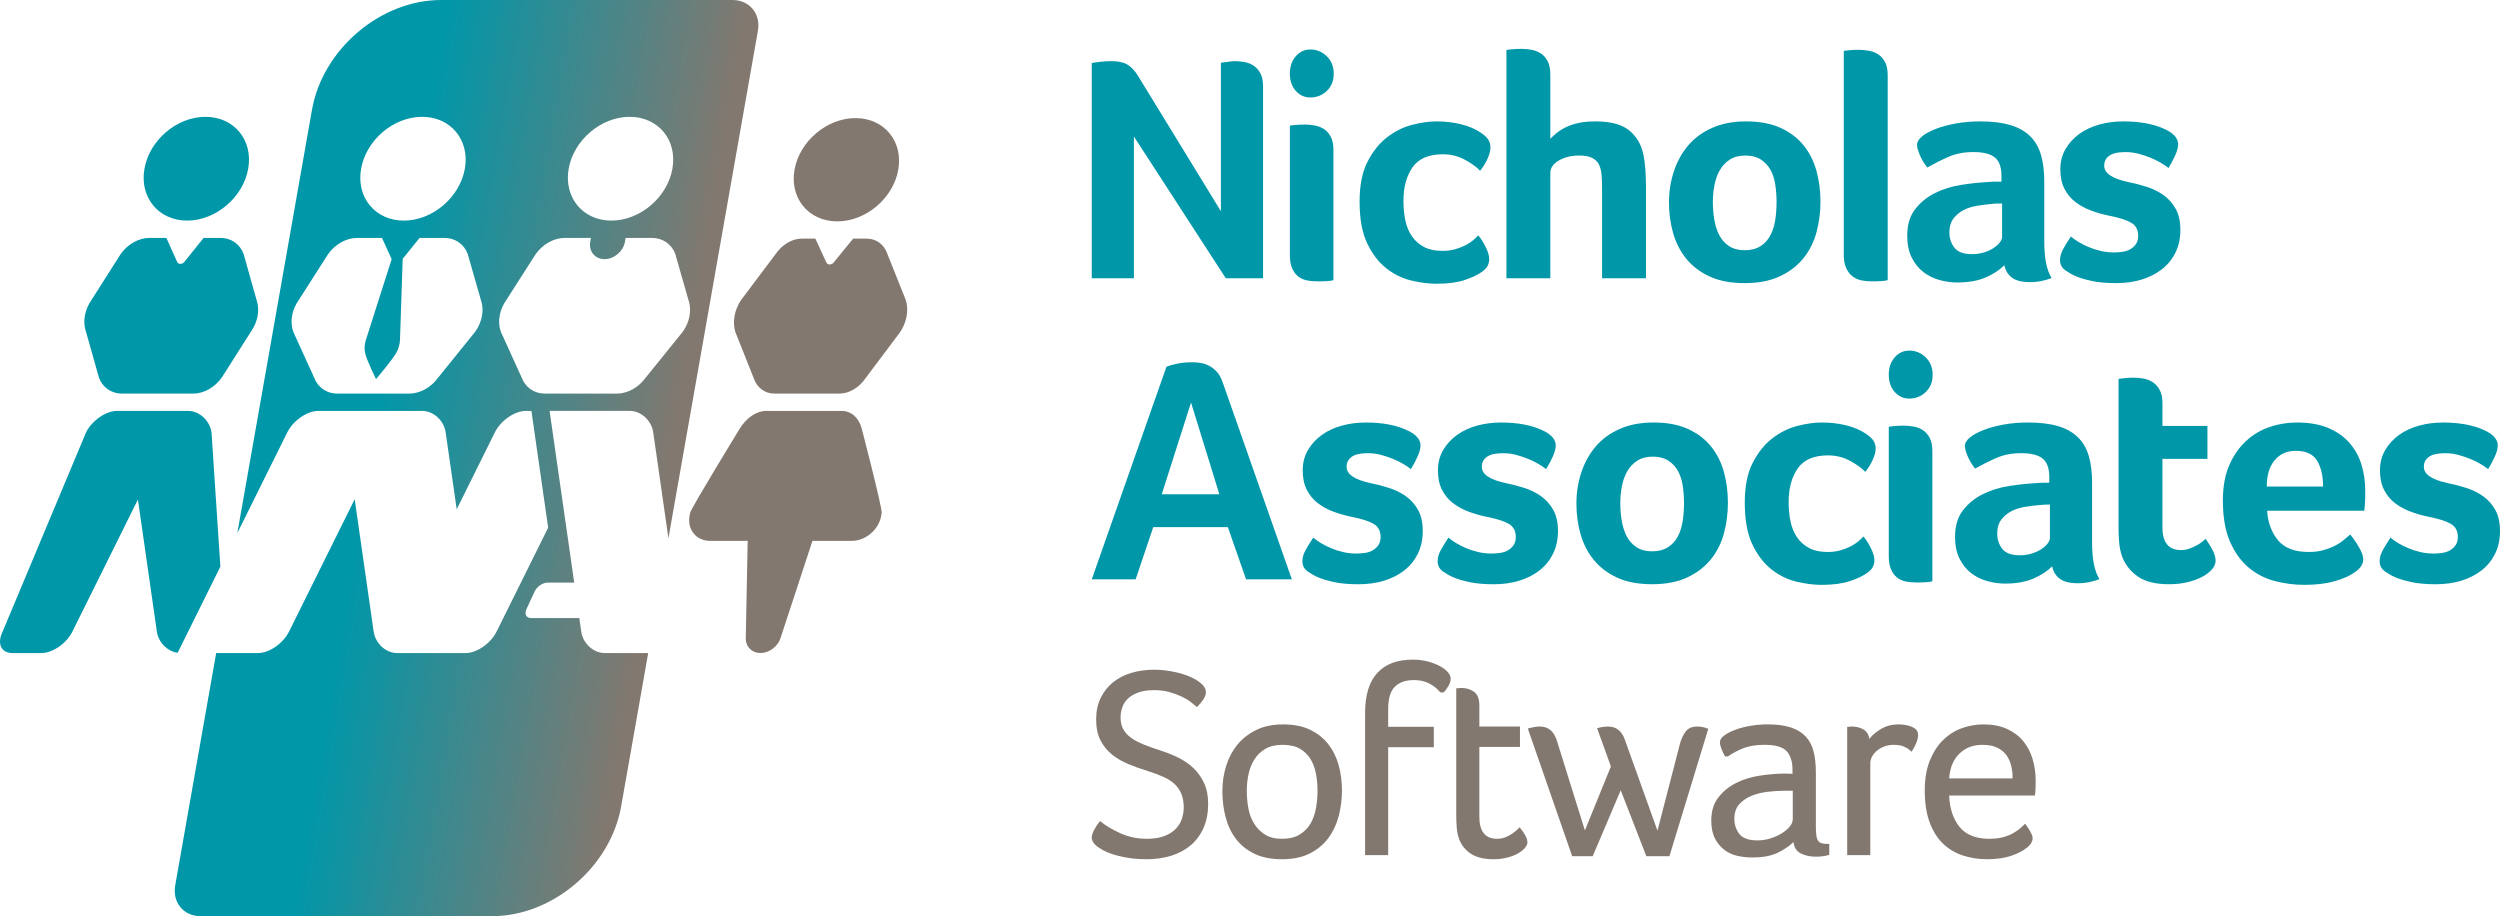
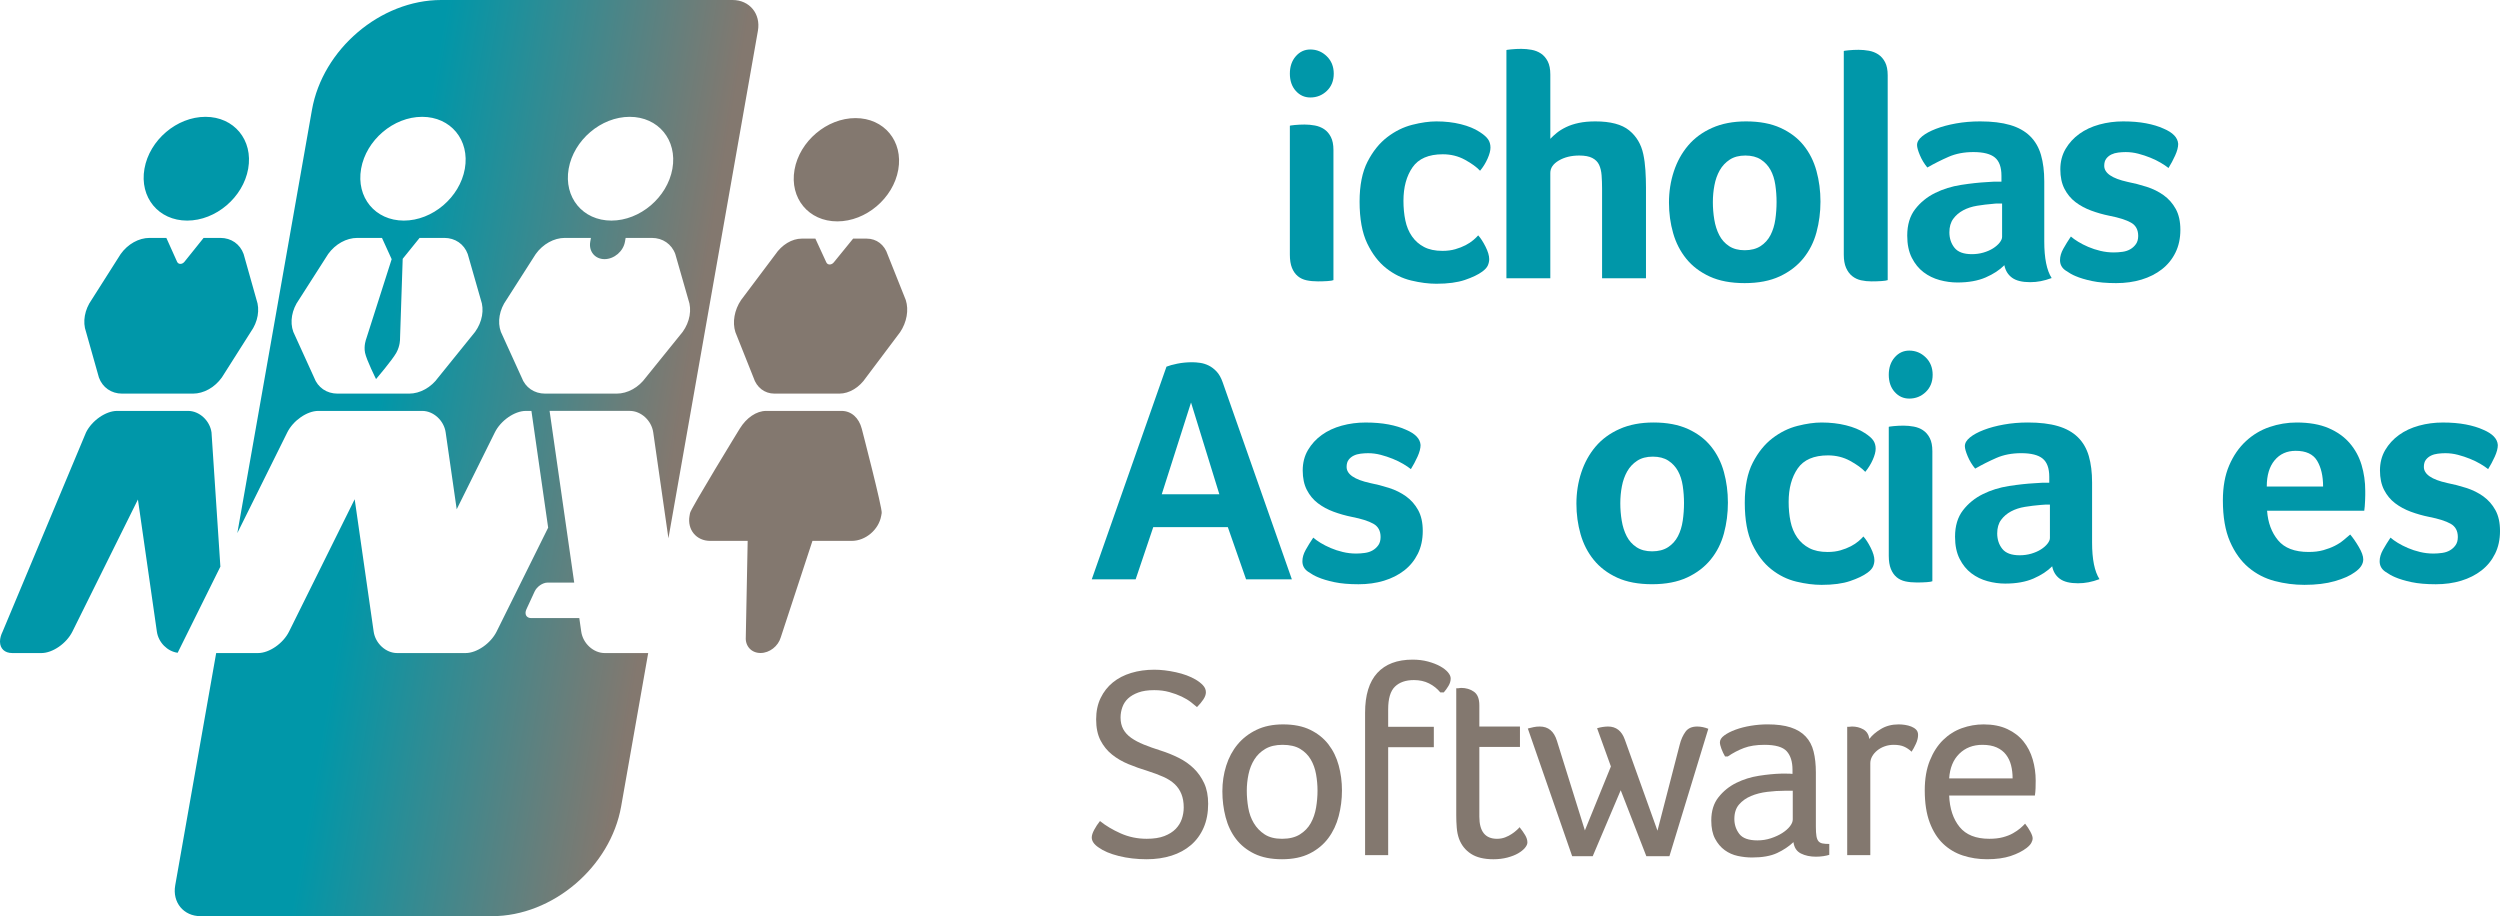
<svg xmlns="http://www.w3.org/2000/svg" xmlns:xlink="http://www.w3.org/1999/xlink" version="1.1" id="Layer_1" x="0px" y="0px" width="327.447px" height="120px" viewBox="0 0 327.447 120" enable-background="new 0 0 327.447 120" xml:space="preserve">
  <g>
    <defs>
      <path id="SVGID_1_" d="M15.33,53.821c-1.469,0-3.286,1.258-4.059,2.811L0.344,82.727C0.118,83.181,0.007,83.61,0,83.991v0.079    c0.017,0.874,0.6,1.467,1.609,1.467h3.814c1.469,0,3.286-1.259,4.059-2.811l8.583-17.302l2.481,17.302    c0.206,1.43,1.388,2.596,2.723,2.774l5.596-11.283l-1.162-17.586c-0.223-1.553-1.598-2.811-3.068-2.811H15.33z M100.346,53.821    c-1.261,0-2.581,0.892-3.466,2.34c0,0-6.395,10.435-6.499,11.033l-0.067,0.371c-0.32,1.811,0.89,3.279,2.701,3.279h4.914    L97.682,83.48c-0.07,1.151,0.74,2.049,1.929,2.049c1.19,0,2.318-0.897,2.654-2.051l4.149-12.634h5.147    c1.811,0,3.539-1.469,3.858-3.279l0.065-0.371c0.106-0.599-2.609-11.033-2.609-11.033c-0.375-1.448-1.38-2.34-2.641-2.34H100.346z     M111.742,31.254l-2.531,3.11c-0.302,0.373-0.811,0.373-0.981,0l-1.433-3.11h-1.779c-1.287,0-2.615,0.801-3.487,2.101l-4.47,5.949    c-0.873,1.3-1.155,2.901-0.74,4.202l2.37,5.948c0.414,1.302,1.461,2.102,2.746,2.102h8.504c1.285,0,2.615-0.8,3.487-2.102    l4.47-5.948c0.872-1.301,1.155-2.902,0.741-4.202l-2.372-5.949c-0.413-1.3-1.46-2.101-2.746-2.101H111.742z M26.668,31.161    l-2.507,3.125c-0.298,0.372-0.8,0.372-0.967,0l-1.405-3.125h-2.206c-1.405,0-2.844,0.805-3.776,2.111l-3.795,5.975    c-0.931,1.306-1.216,2.916-0.744,4.221l1.687,5.977c0.47,1.305,1.627,2.111,3.032,2.111h9.29c1.405,0,2.846-0.806,3.778-2.111    l3.792-5.977c0.934-1.305,1.217-2.915,0.745-4.221l-1.683-5.975c-0.474-1.306-1.63-2.111-3.035-2.111H26.668z M104.065,22.232    c-0.659,3.736,1.85,6.764,5.602,6.764c3.754,0,7.329-3.028,7.987-6.764c0.659-3.734-1.849-6.764-5.601-6.764    C108.301,15.468,104.723,18.498,104.065,22.232 M18.92,22.098c-0.663,3.753,1.843,6.795,5.596,6.795    c3.752,0,7.331-3.042,7.993-6.795c0.662-3.753-1.844-6.796-5.596-6.796C23.159,15.302,19.58,18.345,18.92,22.098 M51.908,46.207    c0.524-0.945,0.486-1.815,0.486-1.815l0.351-10.495l2.212-2.736h3.237c1.418,0,2.588,0.805,3.068,2.111l1.711,5.975    c0.48,1.306,0.196,2.916-0.744,4.221L57.4,49.445c-0.939,1.305-2.393,2.111-3.81,2.111h-9.385c-1.418,0-2.588-0.806-3.067-2.111    l-2.721-5.977c-0.479-1.305-0.196-2.915,0.744-4.221l3.821-5.975c0.938-1.306,2.391-2.111,3.811-2.111h3.238l1.269,2.786    l-3.335,10.445c0,0-0.343,0.87-0.152,1.815c0.191,0.946,1.44,3.446,1.44,3.446S51.383,47.153,51.908,46.207 M81.855,31.667    l0.091-0.506h3.434c1.42,0,2.589,0.805,3.068,2.111l1.711,5.975c0.48,1.306,0.196,2.916-0.743,4.221l-4.829,5.977    c-0.939,1.305-2.392,2.111-3.812,2.111h-9.383c-1.419,0-2.588-0.806-3.067-2.111l-2.721-5.977    c-0.479-1.305-0.196-2.915,0.745-4.221l3.82-5.975c0.939-1.306,2.392-2.111,3.811-2.111h3.418l-0.089,0.506    c-0.22,1.255,0.617,2.274,1.874,2.274C80.437,33.941,81.635,32.922,81.855,31.667 M47.297,22.098    c0.661-3.753,4.24-6.796,7.992-6.796c3.753,0,6.258,3.043,5.597,6.796c-0.662,3.753-4.24,6.795-7.992,6.795    C49.14,28.893,46.634,25.851,47.297,22.098 M74.483,22.098c0.662-3.753,4.241-6.796,7.994-6.796c3.752,0,6.258,3.043,5.596,6.796    c-0.662,3.753-4.241,6.795-7.993,6.795C76.327,28.893,73.822,25.851,74.483,22.098 M57.786,0C49.839,0,42.262,6.442,40.86,14.39    l-2.561,14.53l-7.213,40.904l6.544-13.192c0.772-1.553,2.59-2.811,4.061-2.811h13.615c1.47,0,2.843,1.258,3.067,2.811    l1.446,10.075l4.998-10.075c0.771-1.553,2.589-2.811,4.058-2.811h0.731l2.192,15.293l-6.753,13.612    c-0.772,1.552-2.588,2.811-4.058,2.811h-8.975c-1.471,0-2.845-1.259-3.069-2.811l-2.486-17.335l-8.598,17.335    c-0.772,1.552-2.589,2.811-4.06,2.811h-5.483l-5.365,30.427c-0.394,2.23,1.094,4.036,3.324,4.036h10.352h18.886h8.922    c7.947,0,15.524-6.442,16.926-14.388l3.54-20.075h-5.703c-1.469,0-2.844-1.259-3.068-2.811l-0.253-1.768h-6.3    c-0.64,0-0.92-0.521-0.623-1.163l1.074-2.325c0.298-0.64,1.058-1.162,1.699-1.162h3.483l-3.226-22.488h10.508    c1.471,0,2.844,1.258,3.068,2.811l1.99,13.873l9.896-56.115l1.825-10.352C99.662,1.807,98.175,0,95.946,0H57.786z" />
    </defs>
    <clipPath id="SVGID_2_">
      <use xlink:href="#SVGID_1_" overflow="visible" />
    </clipPath>
    <linearGradient id="SVGID_3_" gradientUnits="userSpaceOnUse" x1="0" y1="119.998" x2="1" y2="119.998" gradientTransform="matrix(109.161 19.248 -19.248 109.161 2315.574 -13048.677)">
      <stop offset="0" style="stop-color:#0097A9" />
      <stop offset="0.392" style="stop-color:#0097A9" />
      <stop offset="0.503" style="stop-color:#2A8D96" />
      <stop offset="0.745" style="stop-color:#83786F" />
      <stop offset="1" style="stop-color:#83786F" />
    </linearGradient>
    <polygon clip-path="url(#SVGID_2_)" fill="url(#SVGID_3_)" points="-20.521,116.382 115.463,140.359 139.574,3.619 3.59,-20.359     " />
  </g>
  <g>
    <defs>
      <rect id="SVGID_4_" width="327.447" height="120" />
    </defs>
    <clipPath id="SVGID_5_">
      <use xlink:href="#SVGID_4_" overflow="visible" />
    </clipPath>
-     <path clip-path="url(#SVGID_5_)" fill="#0097A9" d="M142.996,36.443V8.255c0.275-0.055,0.652-0.11,1.133-0.165   s0.962-0.083,1.443-0.083c0.906,0,1.61,0.155,2.112,0.464c0.501,0.309,0.951,0.786,1.35,1.432l10.879,17.762V8.214l0.677-0.083   l0.595-0.083c0.192-0.027,0.384-0.041,0.576-0.041c0.396,0,0.814,0.041,1.252,0.124s0.831,0.237,1.18,0.464   c0.349,0.226,0.643,0.556,0.883,0.989c0.239,0.432,0.358,0.999,0.358,1.7v25.159h-4.885l-12.032-18.565v18.565H142.996z" />
    <path clip-path="url(#SVGID_5_)" fill="#0097A9" d="M169.718,11.9c-0.517-0.578-0.773-1.33-0.773-2.254   c0-0.924,0.257-1.682,0.773-2.274c0.516-0.593,1.15-0.89,1.906-0.89c0.832,0,1.552,0.297,2.158,0.89   c0.607,0.592,0.911,1.35,0.911,2.274c0,0.924-0.3,1.676-0.9,2.254c-0.6,0.578-1.323,0.867-2.169,0.867   C170.868,12.768,170.233,12.479,169.718,11.9 M168.944,33.353V16.477c0-0.027,0.211-0.061,0.634-0.103   c0.423-0.041,0.856-0.062,1.299-0.062c0.443,0,0.891,0.041,1.341,0.124c0.449,0.083,0.854,0.244,1.217,0.484   c0.361,0.241,0.654,0.58,0.88,1.02c0.225,0.44,0.338,1.01,0.338,1.71V36.69c-0.11,0.055-0.362,0.096-0.757,0.124   c-0.396,0.027-0.819,0.041-1.27,0.041c-0.559,0-1.06-0.048-1.504-0.144c-0.442-0.097-0.824-0.278-1.145-0.546   c-0.321-0.268-0.573-0.629-0.757-1.082C169.036,34.629,168.944,34.054,168.944,33.353" />
    <path clip-path="url(#SVGID_5_)" fill="#0097A9" d="M178.077,26.408c0-2.143,0.35-3.891,1.047-5.244   c0.696-1.353,1.558-2.421,2.579-3.203c1.022-0.783,2.116-1.323,3.281-1.618s2.214-0.443,3.148-0.443   c1.153,0,2.222,0.123,3.204,0.367c0.981,0.245,1.796,0.578,2.441,1c0.536,0.341,0.91,0.664,1.123,0.97   c0.213,0.306,0.32,0.67,0.32,1.092c0,0.399-0.127,0.884-0.382,1.455c-0.254,0.572-0.58,1.098-0.979,1.58   c-0.454-0.484-1.117-0.965-1.988-1.442c-0.872-0.477-1.838-0.716-2.896-0.716c-1.854,0-3.176,0.571-3.966,1.712   c-0.79,1.14-1.186,2.602-1.186,4.386c0,0.913,0.082,1.767,0.247,2.562s0.453,1.49,0.865,2.084c0.412,0.595,0.941,1.062,1.587,1.4   c0.646,0.339,1.449,0.508,2.411,0.508c0.618,0,1.178-0.072,1.679-0.218c0.502-0.145,0.951-0.321,1.351-0.528   c0.397-0.208,0.737-0.432,1.02-0.674c0.281-0.242,0.491-0.446,0.628-0.612c0.316,0.344,0.636,0.835,0.959,1.475   c0.322,0.639,0.484,1.186,0.484,1.639c0,0.273-0.059,0.545-0.175,0.817c-0.117,0.272-0.361,0.544-0.732,0.816   c-0.536,0.395-1.295,0.759-2.276,1.092c-0.982,0.333-2.229,0.5-3.74,0.5c-1.017,0-2.114-0.141-3.291-0.423   c-1.178-0.281-2.269-0.817-3.271-1.607s-1.835-1.878-2.499-3.266C178.409,30.48,178.077,28.661,178.077,26.408" />
    <path clip-path="url(#SVGID_5_)" fill="#0097A9" d="M197.309,36.443V6.566c0-0.028,0.213-0.062,0.639-0.103   c0.425-0.042,0.861-0.063,1.308-0.063c0.447,0,0.897,0.042,1.351,0.125s0.861,0.245,1.226,0.486   c0.364,0.242,0.659,0.584,0.886,1.026c0.228,0.442,0.34,1.014,0.34,1.719v8.429c0.221-0.24,0.498-0.497,0.834-0.772   c0.338-0.274,0.746-0.528,1.228-0.762c0.479-0.233,1.037-0.417,1.669-0.551c0.631-0.134,1.353-0.2,2.163-0.2   c1.992,0,3.468,0.391,4.43,1.174c0.962,0.783,1.58,1.827,1.855,3.132c0.137,0.646,0.229,1.346,0.277,2.102   c0.049,0.755,0.072,1.497,0.072,2.225v11.91h-5.749V24.711c0-0.623-0.021-1.205-0.062-1.745c-0.041-0.539-0.151-1-0.329-1.38   c-0.18-0.381-0.475-0.679-0.887-0.893c-0.412-0.215-0.982-0.322-1.71-0.322c-1.045,0-1.937,0.218-2.679,0.654   s-1.113,0.98-1.113,1.63v13.788H197.309z" />
    <path clip-path="url(#SVGID_5_)" fill="#0097A9" d="M218.6,26.532c0-1.434,0.213-2.796,0.639-4.085   c0.425-1.29,1.05-2.42,1.875-3.393c0.824-0.972,1.871-1.741,3.142-2.306c1.271-0.566,2.751-0.848,4.441-0.848   c1.764,0,3.269,0.283,4.513,0.85c1.245,0.567,2.254,1.331,3.027,2.292c0.772,0.962,1.334,2.078,1.683,3.35   c0.349,1.273,0.523,2.609,0.523,4.007c0,1.399-0.175,2.742-0.523,4.028c-0.348,1.288-0.922,2.424-1.721,3.41   c-0.799,0.986-1.83,1.773-3.094,2.362c-1.264,0.588-2.795,0.883-4.595,0.883s-3.324-0.288-4.573-0.862   c-1.251-0.575-2.271-1.348-3.061-2.319c-0.79-0.972-1.367-2.094-1.73-3.367C218.781,29.262,218.6,27.928,218.6,26.532    M224.555,24.26c-0.139,0.723-0.206,1.464-0.206,2.221c0,0.757,0.061,1.515,0.185,2.272c0.124,0.757,0.34,1.437,0.649,2.037   c0.309,0.6,0.738,1.081,1.287,1.443c0.55,0.361,1.23,0.542,2.04,0.542c0.839,0,1.535-0.181,2.092-0.542   c0.557-0.362,0.989-0.843,1.299-1.443c0.309-0.6,0.518-1.28,0.628-2.037c0.11-0.757,0.165-1.525,0.165-2.303   c0-0.75-0.055-1.497-0.165-2.241c-0.11-0.744-0.319-1.395-0.628-1.955c-0.31-0.559-0.732-1.013-1.268-1.361   c-0.537-0.348-1.213-0.522-2.029-0.522c-0.818,0-1.501,0.181-2.051,0.542c-0.55,0.362-0.985,0.829-1.309,1.403   C224.921,22.888,224.691,23.537,224.555,24.26" />
    <path clip-path="url(#SVGID_5_)" fill="#0097A9" d="M241.497,33.353V6.688c0-0.027,0.213-0.061,0.639-0.103   c0.425-0.041,0.861-0.061,1.309-0.061c0.446,0,0.896,0.041,1.35,0.123c0.453,0.083,0.862,0.245,1.226,0.484   c0.364,0.241,0.659,0.581,0.887,1.02c0.227,0.44,0.34,1.01,0.34,1.711V36.69c-0.138,0.055-0.405,0.096-0.804,0.124   c-0.398,0.027-0.839,0.041-1.319,0.041s-0.938-0.048-1.37-0.144c-0.432-0.097-0.817-0.278-1.153-0.546   c-0.337-0.268-0.604-0.629-0.804-1.082C241.597,34.629,241.497,34.054,241.497,33.353" />
    <path clip-path="url(#SVGID_5_)" fill="#0097A9" d="M249.807,30.862c0-1.412,0.346-2.567,1.039-3.464   c0.691-0.896,1.562-1.602,2.607-2.119c1.046-0.516,2.182-0.87,3.407-1.06c1.227-0.19,2.346-0.312,3.356-0.367   c0.346-0.027,0.679-0.047,0.997-0.061h0.935v-0.774c0-1.119-0.287-1.916-0.862-2.389c-0.575-0.474-1.514-0.71-2.814-0.71   c-1.22,0-2.305,0.208-3.254,0.624c-0.95,0.416-1.875,0.882-2.777,1.398c-0.407-0.494-0.733-1.034-0.979-1.621   c-0.246-0.586-0.369-1.027-0.369-1.324c0-0.396,0.222-0.776,0.667-1.138c0.443-0.362,1.047-0.69,1.81-0.984   c0.764-0.293,1.642-0.529,2.633-0.707c0.992-0.178,2.043-0.266,3.154-0.266c1.546,0,2.855,0.157,3.927,0.472   c1.072,0.315,1.943,0.801,2.612,1.458c0.668,0.657,1.146,1.48,1.431,2.466s0.429,2.137,0.429,3.452v7.868   c0,2.198,0.322,3.798,0.969,4.802c-0.509,0.187-0.987,0.323-1.436,0.41c-0.447,0.087-0.91,0.13-1.389,0.13   c-1.04,0-1.826-0.194-2.361-0.581c-0.532-0.387-0.87-0.935-1.011-1.643c-0.617,0.628-1.433,1.163-2.448,1.604   C259.063,36.779,257.83,37,256.377,37c-0.771,0-1.543-0.105-2.319-0.315c-0.777-0.211-1.48-0.554-2.11-1.03   s-1.144-1.108-1.543-1.897C250.006,32.969,249.807,32.004,249.807,30.862 M255.328,30.423c0,0.795,0.224,1.472,0.669,2.03   c0.444,0.558,1.201,0.837,2.27,0.837c0.534,0,1.041-0.069,1.52-0.209c0.479-0.139,0.9-0.324,1.265-0.554   c0.361-0.231,0.649-0.482,0.861-0.754c0.213-0.272,0.319-0.519,0.319-0.743v-4.375h-0.596c-0.192,0-0.392,0.015-0.596,0.042   c-0.698,0.056-1.391,0.14-2.075,0.251c-0.686,0.112-1.294,0.311-1.828,0.597s-0.969,0.659-1.305,1.12   C255.497,29.125,255.328,29.712,255.328,30.423" />
    <path clip-path="url(#SVGID_5_)" fill="#0097A9" d="M269.819,34.074c0-0.478,0.144-0.973,0.429-1.486   c0.286-0.513,0.617-1.049,0.993-1.609c0.249,0.218,0.568,0.447,0.957,0.685c0.389,0.239,0.829,0.463,1.321,0.675   c0.493,0.211,1.024,0.385,1.592,0.521c0.569,0.136,1.152,0.204,1.749,0.204c0.369,0,0.749-0.027,1.139-0.081   c0.39-0.055,0.731-0.167,1.025-0.338c0.294-0.17,0.54-0.395,0.738-0.675c0.199-0.279,0.298-0.637,0.298-1.073   c0-0.804-0.314-1.383-0.943-1.738c-0.629-0.354-1.572-0.654-2.83-0.899c-0.814-0.164-1.608-0.389-2.381-0.675   c-0.773-0.286-1.461-0.657-2.06-1.114s-1.08-1.036-1.443-1.738c-0.361-0.702-0.543-1.554-0.543-2.555   c0-1.002,0.229-1.892,0.687-2.671c0.457-0.778,1.06-1.437,1.809-1.977c0.748-0.539,1.62-0.946,2.618-1.22   c0.998-0.273,2.037-0.41,3.117-0.41c1.12,0,2.119,0.084,3,0.251c0.88,0.167,1.64,0.397,2.282,0.69   c1.227,0.515,1.869,1.184,1.924,2.006c0,0.432-0.133,0.941-0.4,1.526c-0.266,0.585-0.555,1.129-0.869,1.63   c-0.271-0.218-0.611-0.446-1.014-0.684c-0.402-0.239-0.855-0.46-1.36-0.665s-1.029-0.378-1.575-0.521s-1.099-0.215-1.658-0.215   c-0.314,0-0.639,0.021-0.975,0.062c-0.335,0.04-0.636,0.126-0.902,0.255c-0.267,0.13-0.489,0.31-0.666,0.542   c-0.178,0.232-0.268,0.545-0.268,0.94c0,0.955,1.02,1.656,3.057,2.106c0.834,0.164,1.667,0.378,2.499,0.644   c0.831,0.266,1.573,0.634,2.229,1.104c0.654,0.47,1.182,1.07,1.584,1.799c0.402,0.73,0.604,1.64,0.604,2.73   c0,1.123-0.215,2.119-0.645,2.988s-1.023,1.599-1.781,2.187c-0.758,0.589-1.645,1.038-2.66,1.345   c-1.018,0.308-2.126,0.462-3.327,0.462c-1.249,0-2.309-0.092-3.175-0.278c-0.867-0.185-1.586-0.401-2.154-0.649   c-0.403-0.164-0.84-0.412-1.312-0.742C270.056,35.084,269.819,34.637,269.819,34.074" />
    <path clip-path="url(#SVGID_5_)" fill="#0097A9" d="M142.997,75.882l9.787-27.857c0.343-0.138,0.818-0.269,1.422-0.393   c0.605-0.123,1.257-0.186,1.958-0.186c0.315,0,0.662,0.029,1.04,0.083c0.378,0.056,0.749,0.172,1.113,0.351   c0.364,0.178,0.707,0.439,1.03,0.783c0.322,0.343,0.587,0.811,0.793,1.401l9.066,25.818h-5.997l-2.39-6.84h-9.767l-2.307,6.84   H142.997z M152.166,64.735h7.542l-3.709-12.014L152.166,64.735z" />
    <path clip-path="url(#SVGID_5_)" fill="#0097A9" d="M170.587,73.513c0-0.479,0.143-0.973,0.428-1.486   c0.286-0.512,0.617-1.049,0.993-1.609c0.249,0.219,0.569,0.447,0.957,0.686c0.389,0.238,0.83,0.463,1.322,0.674   c0.493,0.213,1.023,0.387,1.592,0.521c0.569,0.137,1.152,0.205,1.749,0.205c0.369,0,0.749-0.027,1.138-0.082   c0.391-0.054,0.732-0.166,1.026-0.338c0.294-0.17,0.54-0.395,0.738-0.674s0.298-0.637,0.298-1.074c0-0.803-0.315-1.383-0.944-1.736   c-0.629-0.355-1.572-0.654-2.83-0.9c-0.813-0.164-1.607-0.389-2.381-0.674c-0.773-0.287-1.46-0.657-2.059-1.115   c-0.6-0.457-1.08-1.035-1.443-1.738c-0.362-0.701-0.543-1.553-0.543-2.556c0-1.002,0.229-1.892,0.686-2.669   c0.457-0.778,1.061-1.437,1.81-1.977c0.748-0.54,1.62-0.947,2.618-1.22c0.998-0.274,2.037-0.41,3.116-0.41   c1.12,0,2.119,0.084,3,0.25c0.881,0.168,1.642,0.398,2.282,0.69c1.229,0.516,1.869,1.185,1.924,2.007   c0,0.432-0.133,0.94-0.398,1.525c-0.267,0.586-0.556,1.129-0.87,1.631c-0.272-0.219-0.61-0.446-1.013-0.685   c-0.403-0.239-0.856-0.459-1.361-0.664s-1.03-0.379-1.576-0.522c-0.546-0.142-1.098-0.215-1.658-0.215   c-0.313,0-0.639,0.022-0.974,0.063c-0.335,0.04-0.636,0.125-0.903,0.255c-0.266,0.13-0.488,0.309-0.666,0.542   c-0.178,0.231-0.267,0.545-0.267,0.938c0,0.956,1.019,1.657,3.056,2.106c0.834,0.164,1.667,0.379,2.499,0.645   s1.575,0.635,2.229,1.104c0.654,0.471,1.183,1.07,1.586,1.801c0.401,0.729,0.603,1.639,0.603,2.729   c0,1.123-0.215,2.119-0.645,2.988c-0.431,0.869-1.024,1.6-1.781,2.188s-1.645,1.037-2.661,1.346   c-1.017,0.308-2.126,0.461-3.327,0.461c-1.249,0-2.308-0.092-3.175-0.277s-1.586-0.402-2.154-0.65   c-0.402-0.164-0.84-0.412-1.312-0.74C170.823,74.522,170.587,74.074,170.587,73.513" />
-     <path clip-path="url(#SVGID_5_)" fill="#0097A9" d="M188.298,73.513c0-0.479,0.143-0.973,0.428-1.486   c0.286-0.512,0.617-1.049,0.993-1.609c0.249,0.219,0.569,0.447,0.957,0.686c0.389,0.238,0.83,0.463,1.322,0.674   c0.493,0.213,1.023,0.387,1.592,0.521c0.569,0.137,1.152,0.205,1.749,0.205c0.369,0,0.749-0.027,1.138-0.082   c0.391-0.054,0.732-0.166,1.026-0.338c0.294-0.17,0.54-0.395,0.738-0.674s0.298-0.637,0.298-1.074c0-0.803-0.315-1.383-0.944-1.736   c-0.629-0.355-1.572-0.654-2.83-0.9c-0.813-0.164-1.607-0.389-2.381-0.674c-0.773-0.287-1.46-0.657-2.059-1.115   c-0.6-0.457-1.08-1.035-1.443-1.738c-0.362-0.701-0.543-1.553-0.543-2.556c0-1.002,0.229-1.892,0.686-2.669   c0.457-0.778,1.061-1.437,1.81-1.977c0.748-0.54,1.62-0.947,2.618-1.22c0.998-0.274,2.037-0.41,3.116-0.41   c1.12,0,2.119,0.084,3,0.25c0.881,0.168,1.642,0.398,2.282,0.69c1.229,0.516,1.869,1.185,1.924,2.007   c0,0.432-0.133,0.94-0.398,1.525c-0.267,0.586-0.557,1.129-0.87,1.631c-0.272-0.219-0.61-0.446-1.013-0.685   c-0.403-0.239-0.856-0.459-1.361-0.664s-1.03-0.379-1.576-0.522c-0.546-0.142-1.098-0.215-1.658-0.215   c-0.313,0-0.639,0.022-0.974,0.063c-0.335,0.04-0.636,0.125-0.903,0.255c-0.266,0.13-0.488,0.309-0.666,0.542   c-0.178,0.231-0.267,0.545-0.267,0.938c0,0.956,1.019,1.657,3.056,2.106c0.834,0.164,1.667,0.379,2.499,0.645   s1.575,0.635,2.229,1.104c0.654,0.471,1.183,1.07,1.586,1.801c0.401,0.729,0.603,1.639,0.603,2.729   c0,1.123-0.215,2.119-0.645,2.988c-0.431,0.869-1.024,1.6-1.781,2.188s-1.645,1.037-2.661,1.346   c-1.017,0.308-2.126,0.461-3.327,0.461c-1.249,0-2.308-0.092-3.175-0.277s-1.586-0.402-2.154-0.65   c-0.402-0.164-0.84-0.412-1.312-0.74C188.534,74.522,188.298,74.074,188.298,73.513" />
    <path clip-path="url(#SVGID_5_)" fill="#0097A9" d="M206.477,65.972c0-1.434,0.213-2.796,0.639-4.085   c0.426-1.29,1.051-2.421,1.875-3.395c0.824-0.971,1.871-1.74,3.143-2.306c1.271-0.565,2.751-0.848,4.44-0.848   c1.765,0,3.27,0.283,4.514,0.851c1.245,0.567,2.254,1.331,3.026,2.292c0.773,0.961,1.334,2.078,1.684,3.35   c0.348,1.273,0.522,2.609,0.522,4.008s-0.175,2.74-0.522,4.027c-0.349,1.287-0.922,2.424-1.722,3.41   c-0.799,0.985-1.83,1.774-3.094,2.361c-1.263,0.588-2.795,0.883-4.594,0.883c-1.8,0-3.325-0.287-4.574-0.861   c-1.251-0.574-2.271-1.348-3.06-2.32c-0.79-0.971-1.367-2.092-1.731-3.365S206.477,67.366,206.477,65.972 M212.432,63.698   c-0.138,0.725-0.206,1.465-0.206,2.223c0,0.757,0.061,1.514,0.185,2.271s0.341,1.436,0.649,2.037c0.309,0.6,0.739,1.08,1.288,1.441   c0.549,0.363,1.229,0.543,2.04,0.543c0.838,0,1.535-0.18,2.091-0.543c0.557-0.361,0.99-0.842,1.299-1.441   c0.31-0.602,0.519-1.279,0.628-2.037c0.11-0.758,0.165-1.525,0.165-2.303c0-0.75-0.055-1.498-0.165-2.242   c-0.109-0.744-0.318-1.395-0.628-1.954c-0.309-0.561-0.731-1.013-1.267-1.362c-0.537-0.347-1.213-0.522-2.03-0.522   c-0.818,0-1.501,0.181-2.05,0.543c-0.55,0.36-0.986,0.829-1.31,1.402C212.799,62.327,212.568,62.976,212.432,63.698" />
    <path clip-path="url(#SVGID_5_)" fill="#0097A9" d="M228.529,65.847c0-2.143,0.35-3.891,1.047-5.245   c0.696-1.352,1.558-2.42,2.579-3.203c1.022-0.783,2.116-1.322,3.281-1.617c1.165-0.296,2.214-0.443,3.148-0.443   c1.153,0,2.222,0.123,3.204,0.367c0.981,0.245,1.796,0.578,2.441,1c0.536,0.34,0.91,0.664,1.123,0.97   c0.213,0.305,0.32,0.67,0.32,1.091c0,0.4-0.127,0.884-0.382,1.456c-0.254,0.571-0.58,1.098-0.979,1.579   c-0.454-0.484-1.117-0.964-1.989-1.442c-0.871-0.476-1.837-0.715-2.895-0.715c-1.854,0-3.176,0.571-3.966,1.711   c-0.79,1.142-1.186,2.603-1.186,4.388c0,0.912,0.082,1.766,0.247,2.561s0.453,1.49,0.865,2.084c0.412,0.596,0.941,1.063,1.587,1.4   c0.646,0.34,1.449,0.508,2.411,0.508c0.618,0,1.178-0.072,1.679-0.217c0.502-0.145,0.951-0.322,1.351-0.529   c0.397-0.207,0.737-0.432,1.02-0.674c0.281-0.242,0.491-0.445,0.628-0.611c0.316,0.344,0.636,0.834,0.959,1.475   c0.322,0.639,0.484,1.186,0.484,1.639c0,0.273-0.06,0.545-0.175,0.816c-0.117,0.273-0.361,0.545-0.732,0.816   c-0.536,0.395-1.295,0.76-2.277,1.092c-0.981,0.334-2.229,0.5-3.739,0.5c-1.017,0-2.114-0.141-3.291-0.422   c-1.179-0.281-2.269-0.816-3.271-1.607c-1.002-0.789-1.835-1.879-2.499-3.266C228.861,69.919,228.529,68.099,228.529,65.847" />
    <path clip-path="url(#SVGID_5_)" fill="#0097A9" d="M248.162,51.338c-0.516-0.578-0.773-1.329-0.773-2.254   c0-0.923,0.258-1.681,0.773-2.273c0.516-0.594,1.151-0.89,1.907-0.89c0.832,0,1.551,0.296,2.158,0.89   c0.606,0.592,0.91,1.35,0.91,2.273c0,0.925-0.3,1.676-0.899,2.254c-0.601,0.579-1.324,0.868-2.169,0.868   C249.313,52.206,248.678,51.917,248.162,51.338 M247.389,72.792V55.915c0-0.028,0.211-0.061,0.635-0.103   c0.423-0.041,0.855-0.062,1.299-0.062c0.442,0,0.89,0.042,1.34,0.124c0.45,0.083,0.855,0.244,1.217,0.484   c0.362,0.24,0.655,0.58,0.88,1.019c0.226,0.441,0.338,1.01,0.338,1.711V76.13c-0.109,0.055-0.361,0.096-0.757,0.123   s-0.818,0.041-1.269,0.041c-0.56,0-1.061-0.049-1.504-0.145s-0.824-0.277-1.146-0.544c-0.32-0.269-0.573-0.63-0.757-1.083   S247.389,73.491,247.389,72.792" />
    <path clip-path="url(#SVGID_5_)" fill="#0097A9" d="M256.069,70.302c0-1.412,0.347-2.568,1.039-3.465s1.562-1.602,2.608-2.119   c1.045-0.516,2.181-0.869,3.407-1.059c1.226-0.191,2.345-0.312,3.355-0.367c0.347-0.027,0.679-0.049,0.997-0.062h0.936v-0.773   c0-1.12-0.287-1.917-0.862-2.389c-0.576-0.474-1.514-0.711-2.815-0.711c-1.22,0-2.305,0.209-3.254,0.625   c-0.95,0.416-1.875,0.881-2.776,1.397c-0.407-0.493-0.734-1.034-0.98-1.621c-0.246-0.586-0.369-1.027-0.369-1.324   c0-0.397,0.223-0.776,0.667-1.139c0.444-0.361,1.047-0.689,1.811-0.983c0.763-0.294,1.641-0.53,2.633-0.707   c0.992-0.178,2.044-0.267,3.154-0.267c1.546,0,2.854,0.157,3.927,0.473c1.071,0.314,1.942,0.801,2.611,1.458   c0.669,0.657,1.146,1.479,1.432,2.466c0.285,0.986,0.428,2.137,0.428,3.451v7.869c0,2.197,0.322,3.797,0.969,4.801   c-0.508,0.188-0.986,0.324-1.435,0.41c-0.448,0.088-0.911,0.131-1.389,0.131c-1.04,0-1.826-0.193-2.361-0.582   c-0.533-0.387-0.871-0.934-1.011-1.643c-0.617,0.629-1.434,1.162-2.448,1.604s-2.249,0.662-3.702,0.662   c-0.77,0-1.543-0.105-2.319-0.316s-1.479-0.553-2.109-1.029s-1.145-1.107-1.543-1.896   C256.269,72.409,256.069,71.442,256.069,70.302 M261.592,69.862c0,0.795,0.223,1.473,0.668,2.029   c0.445,0.559,1.202,0.838,2.27,0.838c0.534,0,1.041-0.07,1.521-0.209c0.479-0.141,0.899-0.324,1.264-0.555   c0.362-0.23,0.65-0.482,0.862-0.754s0.319-0.52,0.319-0.742v-4.375h-0.597c-0.191,0-0.39,0.014-0.596,0.041   c-0.698,0.057-1.39,0.141-2.075,0.252c-0.685,0.111-1.294,0.311-1.828,0.596c-0.534,0.287-0.969,0.66-1.305,1.121   C261.76,68.563,261.592,69.151,261.592,69.862" />
-     <path clip-path="url(#SVGID_5_)" fill="#0097A9" d="M277.484,69.206V49.63c0.192-0.027,0.406-0.054,0.641-0.083   c0.192-0.027,0.403-0.047,0.63-0.06c0.229-0.014,0.452-0.022,0.674-0.022c0.453,0,0.905,0.041,1.354,0.124s0.858,0.251,1.23,0.505   s0.669,0.602,0.889,1.041c0.221,0.44,0.332,1.01,0.332,1.709v2.947h5.893v4.307h-5.893v8.995c0,1.957,0.803,2.943,2.41,2.957   c0.398,0,0.773-0.064,1.123-0.195c0.351-0.131,0.666-0.27,0.947-0.422c0.282-0.15,0.529-0.311,0.742-0.482   c0.213-0.17,0.361-0.297,0.443-0.379c0.426,0.619,0.749,1.156,0.969,1.611s0.329,0.875,0.329,1.26c0,0.375-0.148,0.738-0.442,1.092   c-0.296,0.354-0.711,0.68-1.248,0.979c-0.534,0.298-1.181,0.539-1.936,0.727c-0.756,0.188-1.587,0.281-2.494,0.281   c-1.748,0-3.11-0.34-4.08-1.02c-0.973-0.68-1.659-1.562-2.059-2.648c-0.192-0.562-0.316-1.156-0.371-1.781   C277.512,70.446,277.484,69.823,277.484,69.206" />
    <path clip-path="url(#SVGID_5_)" fill="#0097A9" d="M291.15,65.538c0-1.771,0.274-3.297,0.824-4.574   c0.549-1.278,1.279-2.338,2.194-3.184c0.913-0.845,1.947-1.463,3.102-1.854c1.153-0.392,2.335-0.587,3.544-0.587   c1.64,0,3.029,0.244,4.171,0.731c1.141,0.488,2.067,1.148,2.78,1.978c0.713,0.832,1.23,1.783,1.551,2.854   c0.321,1.072,0.481,2.199,0.481,3.379v0.578c0,0.219-0.007,0.461-0.021,0.722l-0.044,0.741c-0.015,0.234-0.037,0.426-0.065,0.576   H296.94c0.109,1.553,0.587,2.842,1.432,3.863c0.846,1.023,2.181,1.535,4.007,1.535c0.73,0,1.373-0.078,1.931-0.236   s1.055-0.346,1.49-0.566c0.436-0.219,0.818-0.467,1.147-0.742l0.879-0.742c0.365,0.426,0.741,0.969,1.128,1.629   c0.387,0.658,0.581,1.201,0.581,1.627c0,0.619-0.373,1.182-1.117,1.69c-0.615,0.452-1.485,0.841-2.609,1.163   c-1.124,0.324-2.452,0.484-3.984,0.484c-1.32,0-2.617-0.168-3.895-0.504s-2.418-0.928-3.421-1.771   c-1.003-0.846-1.813-1.979-2.432-3.4S291.15,67.708,291.15,65.538 M296.899,63.726h7.377c0-1.383-0.262-2.508-0.783-3.377   c-0.522-0.868-1.456-1.301-2.803-1.301c-1.153,0-2.074,0.412-2.761,1.238C297.242,61.11,296.899,62.257,296.899,63.726" />
    <path clip-path="url(#SVGID_5_)" fill="#0097A9" d="M311.684,73.513c0-0.479,0.144-0.973,0.429-1.486   c0.285-0.512,0.616-1.049,0.992-1.609c0.25,0.219,0.569,0.447,0.958,0.686s0.829,0.463,1.322,0.674   c0.492,0.213,1.022,0.387,1.592,0.521c0.569,0.137,1.151,0.205,1.749,0.205c0.369,0,0.748-0.027,1.138-0.082   c0.39-0.054,0.731-0.166,1.025-0.338c0.294-0.17,0.54-0.395,0.738-0.674c0.199-0.279,0.298-0.637,0.298-1.074   c0-0.803-0.314-1.383-0.943-1.736c-0.629-0.355-1.572-0.654-2.83-0.9c-0.814-0.164-1.607-0.389-2.381-0.674   c-0.774-0.287-1.46-0.657-2.06-1.115c-0.6-0.457-1.08-1.035-1.442-1.738c-0.362-0.701-0.543-1.553-0.543-2.556   c0-1.002,0.229-1.892,0.686-2.669c0.457-0.778,1.061-1.437,1.809-1.977s1.621-0.947,2.618-1.22c0.998-0.274,2.036-0.41,3.117-0.41   c1.119,0,2.119,0.084,2.999,0.25c0.88,0.168,1.642,0.398,2.283,0.69c1.228,0.516,1.869,1.185,1.924,2.007   c0,0.432-0.133,0.94-0.399,1.525c-0.266,0.586-0.557,1.129-0.869,1.631c-0.272-0.219-0.611-0.446-1.014-0.685   c-0.402-0.239-0.855-0.459-1.36-0.664s-1.03-0.379-1.576-0.522c-0.546-0.142-1.099-0.215-1.658-0.215   c-0.314,0-0.64,0.022-0.975,0.063c-0.335,0.04-0.636,0.125-0.902,0.255s-0.489,0.309-0.666,0.542   c-0.178,0.231-0.267,0.545-0.267,0.938c0,0.956,1.019,1.657,3.056,2.106c0.834,0.164,1.667,0.379,2.499,0.645   c0.831,0.266,1.574,0.635,2.229,1.104c0.653,0.471,1.183,1.07,1.585,1.801c0.402,0.729,0.604,1.639,0.604,2.729   c0,1.123-0.215,2.119-0.646,2.988s-1.023,1.6-1.78,2.188c-0.758,0.588-1.645,1.037-2.662,1.346   c-1.017,0.308-2.125,0.461-3.326,0.461c-1.249,0-2.308-0.092-3.175-0.277c-0.868-0.186-1.586-0.402-2.155-0.65   c-0.402-0.164-0.84-0.412-1.312-0.74C311.92,74.522,311.684,74.074,311.684,73.513" />
    <path clip-path="url(#SVGID_5_)" fill="#83786F" d="M142.996,109.69c0-0.269,0.107-0.604,0.322-1.006   c0.214-0.402,0.466-0.783,0.756-1.145c0.765,0.617,1.674,1.159,2.729,1.625c1.054,0.467,2.184,0.699,3.389,0.699   c0.928,0,1.698-0.119,2.312-0.357c0.615-0.239,1.107-0.548,1.478-0.927c0.37-0.379,0.64-0.813,0.808-1.302   c0.168-0.49,0.252-0.996,0.252-1.521c0-0.664-0.102-1.249-0.304-1.755c-0.203-0.508-0.501-0.944-0.895-1.312   c-0.394-0.367-0.887-0.682-1.478-0.943c-0.591-0.263-1.269-0.516-2.034-0.761c-0.88-0.268-1.723-0.566-2.529-0.899   c-0.806-0.332-1.521-0.749-2.146-1.25c-0.626-0.5-1.13-1.121-1.513-1.861c-0.382-0.74-0.573-1.658-0.573-2.753   c0-1.058,0.197-1.992,0.591-2.803c0.394-0.812,0.927-1.489,1.599-2.036c0.672-0.547,1.471-0.961,2.399-1.242   c0.927-0.282,1.935-0.423,3.024-0.423c0.881,0,1.825,0.11,2.834,0.331c1.008,0.221,1.871,0.541,2.59,0.961   c0.382,0.227,0.701,0.475,0.955,0.747c0.255,0.272,0.383,0.578,0.383,0.917c0,0.292-0.11,0.604-0.33,0.936   c-0.221,0.332-0.498,0.667-0.835,1.005c-0.185-0.163-0.446-0.376-0.782-0.638s-0.742-0.507-1.216-0.734   c-0.476-0.227-1.015-0.426-1.617-0.594c-0.603-0.17-1.263-0.254-1.982-0.254c-0.834,0-1.529,0.102-2.086,0.307   c-0.556,0.203-1.005,0.466-1.347,0.785c-0.342,0.321-0.591,0.703-0.747,1.145c-0.157,0.443-0.235,0.893-0.235,1.347   c0,0.595,0.119,1.107,0.356,1.538c0.238,0.432,0.582,0.807,1.035,1.127c0.452,0.32,0.999,0.611,1.642,0.874   c0.643,0.262,1.379,0.525,2.208,0.786c0.828,0.262,1.616,0.58,2.364,0.953c0.748,0.372,1.405,0.832,1.973,1.38   c0.567,0.548,1.025,1.198,1.373,1.949c0.348,0.751,0.522,1.651,0.522,2.7c0,1.18-0.198,2.222-0.592,3.124   c-0.394,0.903-0.947,1.661-1.659,2.274c-0.713,0.613-1.562,1.076-2.547,1.389c-0.985,0.312-2.069,0.47-3.251,0.47   c-1.309,0-2.526-0.142-3.65-0.423c-1.124-0.28-2.011-0.655-2.659-1.125C143.291,110.595,142.996,110.159,142.996,109.69" />
    <path clip-path="url(#SVGID_5_)" fill="#83786F" d="M160.532,107.038c-0.285-1.092-0.427-2.223-0.427-3.396   s0.168-2.292,0.505-3.358c0.336-1.065,0.835-1.995,1.496-2.789c0.661-0.793,1.485-1.428,2.471-1.902   c0.986-0.475,2.146-0.713,3.48-0.713c1.4,0,2.588,0.238,3.56,0.713c0.973,0.475,1.765,1.109,2.379,1.903   c0.613,0.794,1.062,1.712,1.345,2.755c0.284,1.042,0.427,2.14,0.427,3.288c0,1.149-0.143,2.269-0.427,3.353   c-0.282,1.084-0.737,2.047-1.362,2.886c-0.625,0.84-1.437,1.511-2.433,2.012c-0.995,0.501-2.205,0.753-3.627,0.753   c-1.423,0-2.628-0.24-3.615-0.718s-1.792-1.123-2.413-1.934C161.27,109.079,160.817,108.128,160.532,107.038 M163.529,101.411   c-0.15,0.715-0.226,1.437-0.226,2.162c0,0.727,0.064,1.465,0.191,2.215s0.37,1.424,0.729,2.025   c0.357,0.601,0.833,1.093,1.423,1.477c0.59,0.383,1.347,0.574,2.272,0.574c0.948,0,1.729-0.191,2.343-0.574   c0.612-0.384,1.087-0.876,1.422-1.477c0.336-0.602,0.566-1.275,0.694-2.025c0.127-0.75,0.191-1.488,0.191-2.215   c0-0.726-0.064-1.447-0.191-2.162c-0.128-0.715-0.358-1.359-0.694-1.932c-0.335-0.572-0.798-1.035-1.388-1.391   c-0.59-0.354-1.358-0.531-2.308-0.531c-0.902,0-1.654,0.178-2.255,0.531c-0.603,0.355-1.082,0.818-1.441,1.391   C163.934,100.052,163.679,100.696,163.529,101.411" />
    <path clip-path="url(#SVGID_5_)" fill="#83786F" d="M178.797,112.003V93.357c0-2.314,0.533-4.053,1.599-5.216   c1.066-1.161,2.608-1.743,4.624-1.743c0.73,0,1.405,0.084,2.025,0.251c0.62,0.168,1.149,0.375,1.59,0.619   c0.441,0.246,0.78,0.51,1.017,0.791c0.238,0.281,0.357,0.548,0.357,0.799c0,0.334-0.096,0.66-0.287,0.977   c-0.19,0.316-0.396,0.602-0.617,0.856h-0.452c-0.405-0.494-0.897-0.886-1.478-1.179c-0.579-0.292-1.24-0.438-1.981-0.438   c-1.065,0-1.895,0.285-2.485,0.859c-0.591,0.572-0.888,1.563-0.888,2.973v2.286h5.98v2.677h-5.98v14.133H178.797z" />
    <path clip-path="url(#SVGID_5_)" fill="#83786F" d="M190.738,106.806V90.152h0.226c0.046,0,0.108-0.009,0.189-0.026   s0.155-0.025,0.226-0.025c0.633,0,1.188,0.164,1.667,0.494c0.478,0.328,0.717,0.925,0.717,1.787v2.778h5.32v2.675h-5.32v9.126   c0,1.936,0.771,2.903,2.312,2.903c0.384,0,0.739-0.062,1.07-0.189c0.33-0.127,0.625-0.279,0.886-0.459   c0.262-0.178,0.481-0.352,0.661-0.518c0.18-0.168,0.292-0.285,0.339-0.355c0.289,0.361,0.533,0.706,0.729,1.037   c0.198,0.33,0.296,0.652,0.296,0.967c0,0.214-0.107,0.449-0.321,0.705c-0.215,0.256-0.511,0.493-0.887,0.713   c-0.377,0.221-0.846,0.404-1.408,0.554c-0.562,0.148-1.173,0.224-1.834,0.224c-1.228,0-2.208-0.238-2.939-0.713   c-0.732-0.476-1.253-1.131-1.564-1.965c-0.161-0.451-0.262-0.944-0.302-1.478C190.759,107.854,190.738,107.327,190.738,106.806" />
    <path clip-path="url(#SVGID_5_)" fill="#83786F" d="M200.112,95.419c0.267-0.069,0.521-0.13,0.766-0.182   c0.243-0.053,0.509-0.078,0.799-0.078c1.113,0,1.86,0.619,2.243,1.859l3.667,11.75l3.407-8.378l-1.808-5.007   c0.451-0.139,0.926-0.213,1.425-0.225c1.066,0,1.803,0.572,2.208,1.721l4.275,11.924l2.921-11.299   c0.162-0.637,0.409-1.188,0.739-1.649c0.33-0.465,0.843-0.696,1.538-0.696c0.475,0,0.962,0.098,1.46,0.295l-5.093,16.688h-3.025   l-3.355-8.639l-3.667,8.639h-2.693L200.112,95.419z" />
    <path clip-path="url(#SVGID_5_)" fill="#83786F" d="M224.141,107.469c0-1.239,0.314-2.257,0.947-3.051   c0.631-0.796,1.407-1.422,2.328-1.878c0.922-0.456,1.912-0.766,2.974-0.93c1.06-0.164,2.024-0.258,2.894-0.281h0.747   c0.29,0,0.539,0.012,0.748,0.035v-0.537c0-1.061-0.254-1.871-0.76-2.431s-1.479-0.839-2.916-0.839   c-1.059,0-1.953,0.139-2.684,0.415s-1.436,0.646-2.113,1.107h-0.363c-0.184-0.313-0.342-0.647-0.474-1.001   c-0.133-0.355-0.199-0.637-0.199-0.846c0-0.322,0.191-0.625,0.574-0.906s0.875-0.533,1.477-0.755   c0.604-0.222,1.272-0.392,2.008-0.513c0.736-0.119,1.463-0.18,2.183-0.18c1.205,0,2.213,0.133,3.023,0.396   c0.812,0.264,1.467,0.658,1.964,1.187c0.499,0.527,0.847,1.187,1.043,1.978c0.197,0.791,0.297,1.702,0.297,2.733v7.103   c0,0.533,0.025,0.949,0.077,1.248c0.053,0.299,0.143,0.521,0.271,0.668c0.127,0.146,0.304,0.241,0.53,0.285   c0.226,0.043,0.518,0.065,0.878,0.065v1.425c-0.209,0.069-0.471,0.127-0.783,0.174c-0.313,0.046-0.637,0.069-0.973,0.069   c-0.748,0-1.4-0.14-1.957-0.418c-0.559-0.281-0.885-0.778-0.979-1.491c-0.591,0.561-1.304,1.037-2.138,1.428   c-0.835,0.391-1.932,0.586-3.287,0.586c-0.615,0-1.237-0.068-1.869-0.203c-0.631-0.136-1.202-0.39-1.712-0.763   c-0.51-0.372-0.93-0.87-1.26-1.491S224.141,108.44,224.141,107.469 M227.164,107.271c0,0.729,0.215,1.38,0.644,1.948   s1.223,0.854,2.381,0.854c0.615,0,1.203-0.093,1.765-0.279c0.562-0.186,1.055-0.412,1.479-0.682c0.422-0.27,0.758-0.562,1.007-0.88   s0.374-0.62,0.374-0.907v-3.754h-1.025c-0.765,0-1.539,0.049-2.32,0.145c-0.782,0.096-1.492,0.277-2.129,0.547   c-0.639,0.27-1.159,0.641-1.565,1.113C227.367,105.85,227.164,106.481,227.164,107.271" />
    <path clip-path="url(#SVGID_5_)" fill="#83786F" d="M241.944,112.003v-16.81h0.244c0.069,0,0.139-0.005,0.208-0.018   c0.069-0.011,0.128-0.017,0.174-0.017c0.545,0,1.037,0.123,1.479,0.37c0.439,0.247,0.706,0.665,0.799,1.255   c0.336-0.459,0.837-0.891,1.504-1.296c0.666-0.405,1.439-0.608,2.32-0.608c0.267,0,0.544,0.021,0.835,0.064   c0.289,0.043,0.563,0.115,0.825,0.217c0.261,0.103,0.475,0.239,0.643,0.41c0.168,0.172,0.252,0.402,0.252,0.691   c0,0.363-0.095,0.752-0.286,1.164c-0.191,0.413-0.38,0.758-0.564,1.032c-0.313-0.294-0.646-0.519-1-0.671   c-0.354-0.154-0.803-0.23-1.348-0.23c-0.405,0-0.794,0.064-1.164,0.194c-0.371,0.13-0.698,0.31-0.982,0.539   c-0.284,0.23-0.507,0.489-0.669,0.778c-0.163,0.289-0.244,0.592-0.244,0.911v12.022H241.944z" />
    <path clip-path="url(#SVGID_5_)" fill="#83786F" d="M252.102,103.513c0-1.495,0.221-2.793,0.664-3.89   c0.441-1.097,1.021-1.995,1.738-2.698c0.717-0.701,1.535-1.218,2.456-1.549c0.921-0.33,1.87-0.496,2.85-0.496   c1.204,0,2.238,0.204,3.107,0.611c0.868,0.407,1.574,0.948,2.118,1.623c0.544,0.676,0.946,1.461,1.207,2.356   c0.26,0.896,0.39,1.821,0.39,2.775c0,0.331-0.005,0.665-0.017,1.001c-0.011,0.338-0.041,0.654-0.087,0.951h-11.229   c0.069,1.707,0.523,3.078,1.362,4.113c0.838,1.035,2.137,1.553,3.895,1.553c0.683,0,1.278-0.068,1.788-0.205   c0.509-0.136,0.948-0.309,1.318-0.521c0.37-0.21,0.687-0.427,0.946-0.648s0.472-0.424,0.634-0.606   c0.266,0.331,0.498,0.681,0.695,1.051c0.197,0.369,0.296,0.656,0.296,0.861c0,0.193-0.058,0.395-0.174,0.605   c-0.115,0.211-0.318,0.431-0.608,0.659c-0.544,0.421-1.241,0.773-2.092,1.057c-0.852,0.282-1.884,0.425-3.099,0.425   c-1.118,0-2.173-0.162-3.162-0.486c-0.991-0.324-1.856-0.84-2.596-1.546s-1.324-1.635-1.756-2.786   C252.316,106.571,252.102,105.168,252.102,103.513 M255.299,101.955h8.31c0-0.615-0.067-1.187-0.2-1.712s-0.353-0.99-0.659-1.392   c-0.306-0.404-0.714-0.721-1.222-0.95c-0.51-0.229-1.134-0.344-1.874-0.344c-1.226,0-2.235,0.389-3.027,1.166   C255.834,99.502,255.392,100.579,255.299,101.955" />
  </g>
</svg>